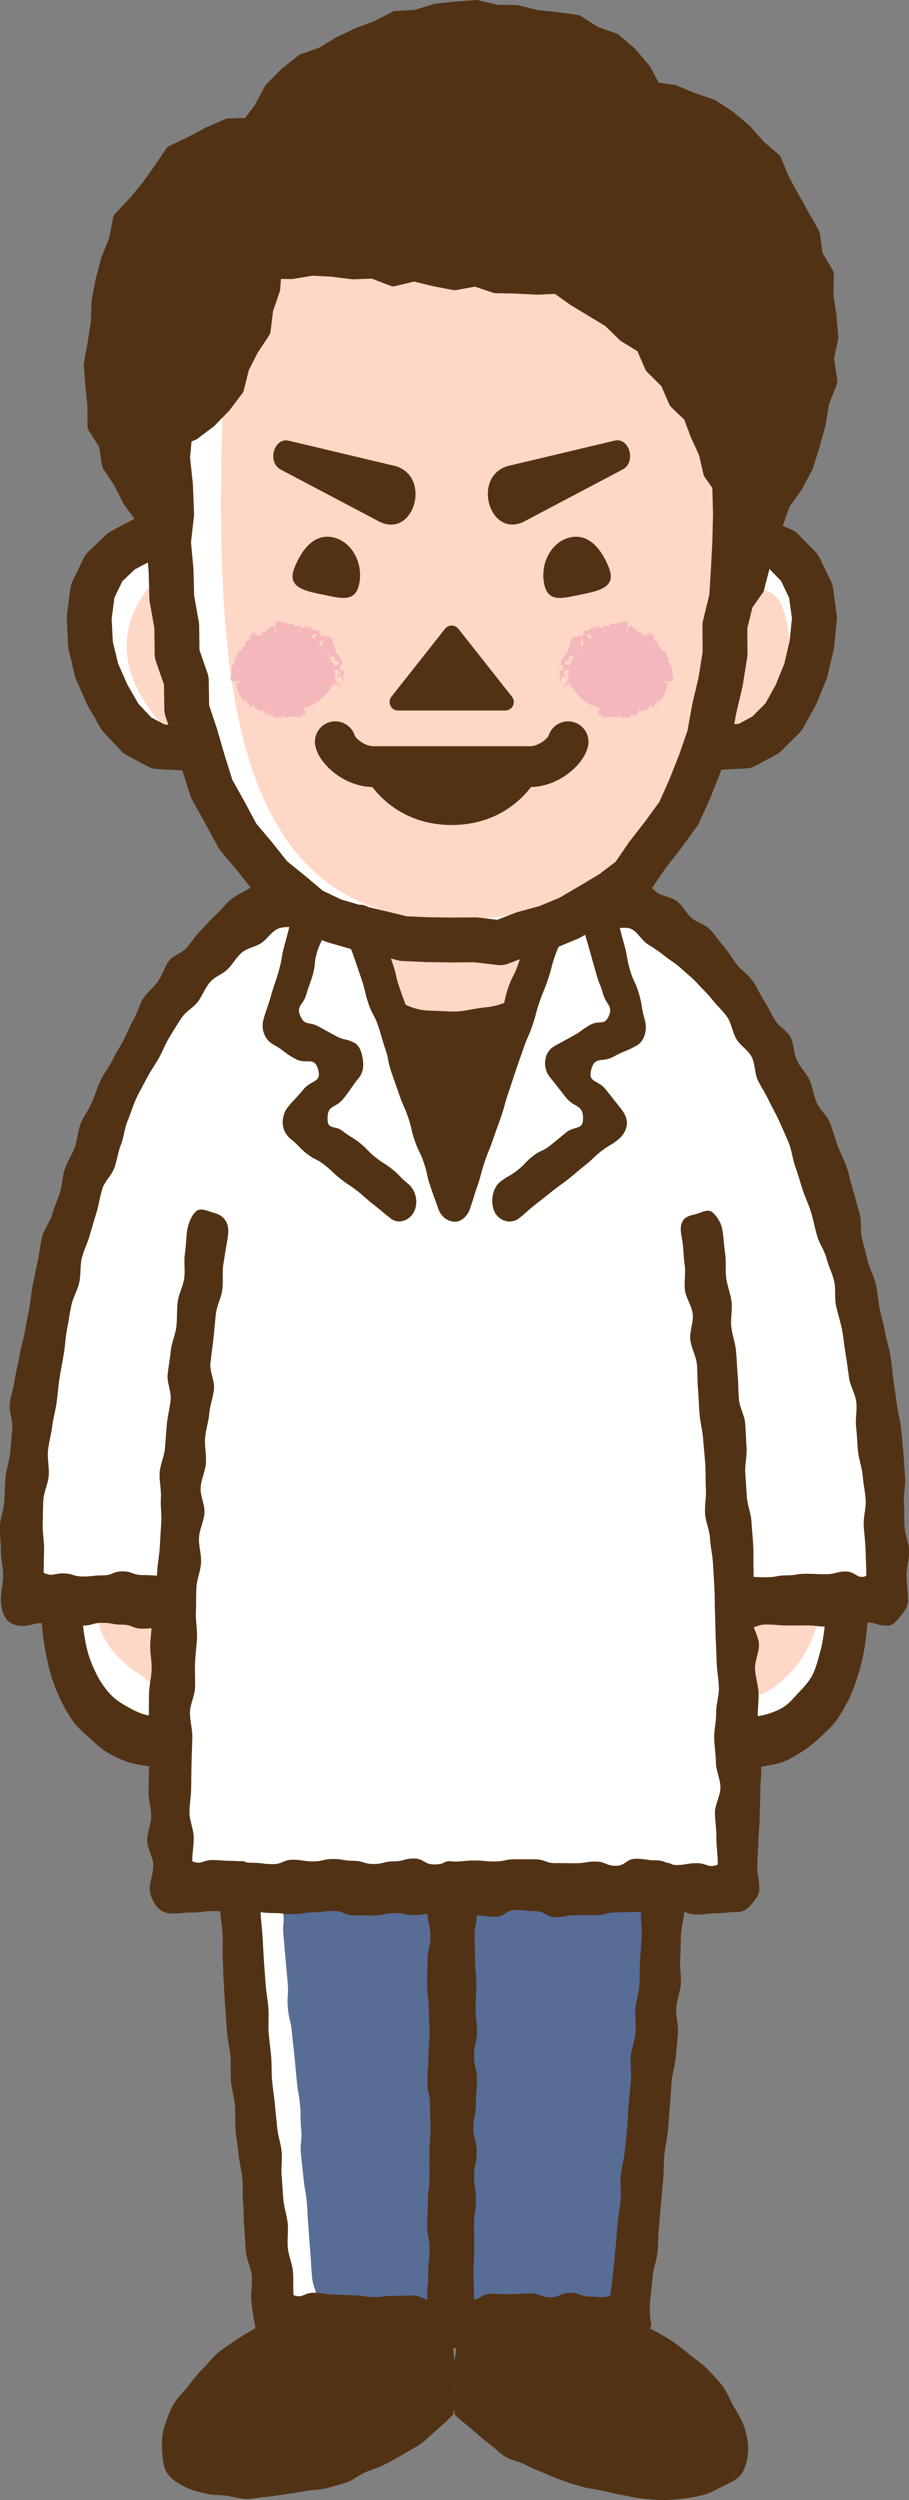
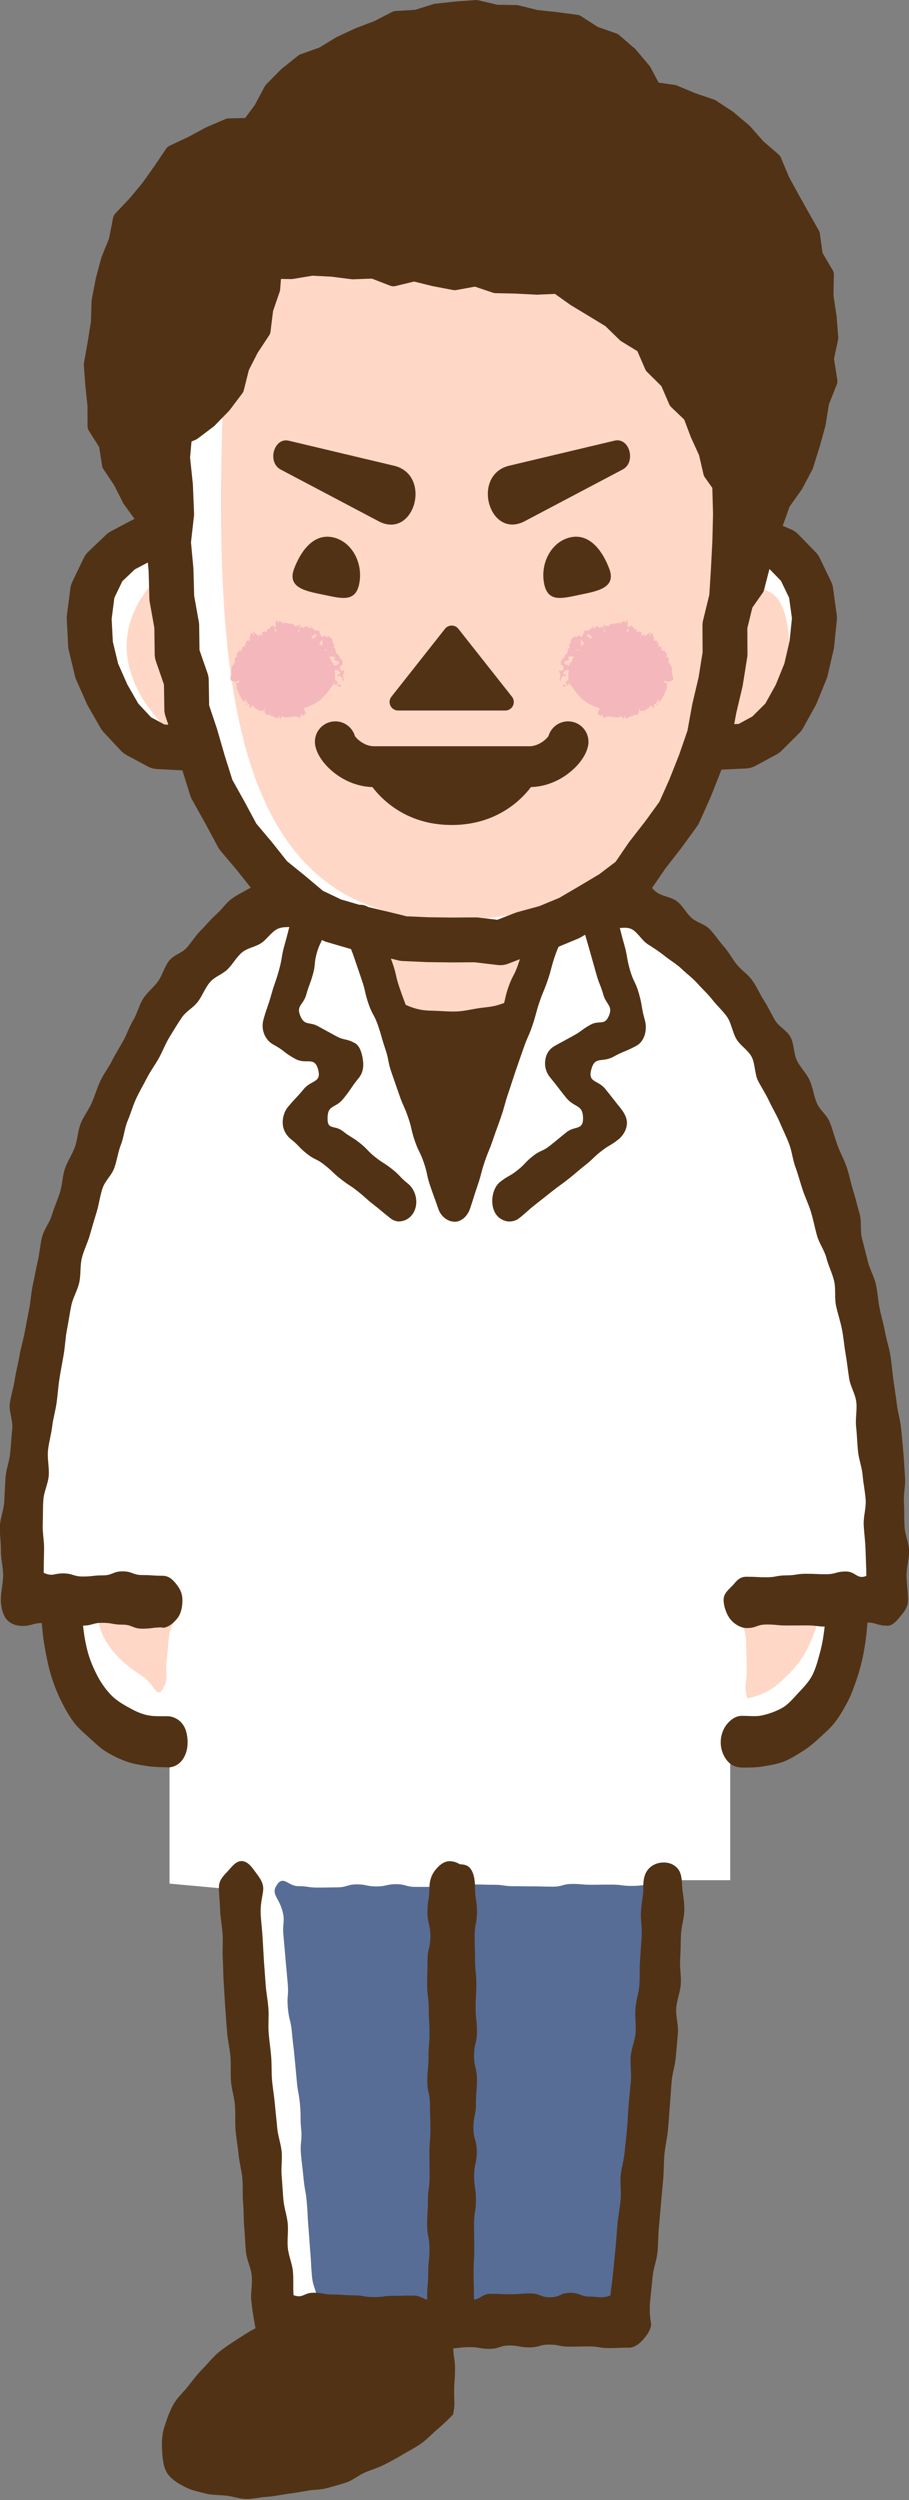
<svg xmlns="http://www.w3.org/2000/svg" id="_レイヤー_1" data-name="レイヤー 1" viewBox="0 0 119.58 328.71">
  <rect x="0" y="0" width="119.58" height="328.71" fill="#808080" stroke="none" />
  <defs>
    <style>
      .cls-1 {
        fill: #ffd7c6;
      }

      .cls-2 {
        stroke-width: 2.25px;
      }

      .cls-2, .cls-3, .cls-4, .cls-5 {
        stroke: #523215;
        stroke-linecap: round;
        stroke-linejoin: round;
      }

      .cls-2, .cls-4, .cls-5 {
        fill: none;
      }

      .cls-6 {
        fill: #f4b8bc;
      }

      .cls-7 {
        fill: #fff;
      }

      .cls-8, .cls-3 {
        fill: #523215;
      }

      .cls-3 {
        stroke-width: 2.24px;
      }

      .cls-9 {
        fill: #576d96;
      }

      .cls-4 {
        stroke-width: 5.9px;
      }

      .cls-5 {
        stroke-width: 5.37px;
      }
    </style>
  </defs>
  <path class="cls-7" d="M60.45,26.61c-27.11,0-38.12,5.31-37.58,42.77,0,0-11.27,2.81-10.47,12.18s5.64,17.79,14.76,17.48c0,0,7.52,25.29,32.21,25.29s34.36-24.97,34.36-24.97c0,0,13.42-3.75,13.42-13.74s-4.29-14.05-9.13-14.67l-.27-37.46-37.31-6.87Z" />
  <path class="cls-1" d="M30.65,25.36c-2.68,51.2-6.17,95.57,28.99,95.57,39.7,0,35.43-47.49,35.43-47.49l-1.07-39.33-37.85-8.43-25.5-.31Z" />
  <path class="cls-1" d="M20.99,75.62l2.42,21.54s-13.42-10.3-2.42-21.54Z" />
  <path class="cls-1" d="M96.95,77.81l-2.68,20.29s9.93-5.62,9.66-12.18-1.61-9.68-6.98-8.12Z" />
  <path class="cls-7" d="M59.9,122.63c-14.83,0-18.85-4.08-18.85-4.08,0,0-39.01,9.44-38.28,88.92l6.51,4.02s1.7,19.4,13.02,18.31v17.86l9.76.89,5.42,57.15,44.48.45,6.51-58.94h7.59v-17.41s15.91-2.23,15.55-18.31l5.42-.89c-1.45-42.87-15.55-89.3-36.89-94.22,0,0-4.34,6.25-20.25,6.25Z" />
  <g>
    <path class="cls-1" d="M47.85,121.74l24.59.45-2.53,8.04c-9.76,6.25-17,3.57-18.8-.45l-3.25-8.04Z" />
    <g>
      <path class="cls-1" d="M12.96,212.85c.08,1.17.51,2.25,1.16,3.25.59.9,1.35,1.73,2.16,2.46s1.73,1.37,2.52,1.89c1.48.97,1.84,3.05,2.66,1.56s.23-1.72.44-3.43.13-1.73.34-3.44,1.32-2.04.46-3.4c-.76-1.18-1.2.14-2.42.28s-1.22.07-2.44.21-1.21.36-2.44.33-1.34-.37-2.44.31Z" />
      <path class="cls-1" d="M98.13,212.17c-.92,1.48,0,1.84.02,3.7.03,1.86.05,1.86.08,3.72s-.43,1.96.08,3.71c.97-.18,1.85-.49,2.68-.94.88-.48,1.65-1.16,2.37-1.85.77-.74,1.48-1.51,2.05-2.37.64-.96,1.14-1.98,1.51-2.92.5-1.26.76-2.39.76-3.26-1.15-.39-1.19-.02-2.38,0s-1.2,0-2.39.02-1.22.36-2.39.05c-1.26-.33-1.66-1.06-2.39.12Z" />
      <path class="cls-9" d="M36.46,247.77c.85-1.2,1.46.22,2.75.22s1.29.19,2.58.19,1.29-.02,2.58-.03,1.29-.39,2.57-.39,1.29.27,2.58.27,1.29-.29,2.58-.3c1.29,0,1.29.36,2.58.36s1.28,0,2.57,0,1.28-.49,2.57-.5,1.29.18,2.58.18,1.29.04,2.58.04,1.29.19,2.58.19,1.29.02,2.58.02,1.29.04,2.58.04,1.29-.36,2.58-.36c1.29,0,1.29.12,2.59.11s1.29-.02,2.58-.02,1.29.17,2.59.17c1.3,0,1.3-.14,2.59-.14,1.3,0,1.67-1.14,2.5.09.85,1.26.13,1.58-.08,3.2s-.32,1.6-.52,3.22-.36,1.59-.56,3.21.08,1.68-.12,3.3-.65,1.54-.85,3.16.2,1.7,0,3.33-.23,1.61-.43,3.23-.25,1.62-.45,3.24c-.2,1.62-.36,1.59-.56,3.21-.2,1.62-.18,1.63-.38,3.25s-.23,1.62-.43,3.25.04,1.67-.16,3.29-.62,1.55-.82,3.17.06,1.68-.14,3.31.02,1.67-.18,3.29-.38,1.59-.58,3.22-.21,1.63-.41,3.26.7,2.39-.32,3.47-1.45-.56-2.76-.59-1.31.61-2.62.59-1.3-.27-2.61-.3-1.3-.16-2.6-.19-1.31.12-2.61.1-1.3.12-2.61.1-1.3-.25-2.6-.28-1.31.07-2.61.05-1.31.02-2.61,0-1.3-.32-2.61-.35-1.31-.06-2.62-.09-1.31-.02-2.61-.05-1.31.45-2.62.43-1.3-.59-2.62-.62-1.55,1.18-2.52.09-.08-1.47-.23-3.07-.53-1.54-.67-3.14-.08-1.61-.22-3.2-.1-1.61-.24-3.21-.07-1.61-.21-3.21-.28-1.58-.43-3.18-.2-1.59-.34-3.18.18-1.64.03-3.24-.01-1.61-.15-3.21-.29-1.58-.43-3.17-.15-1.6-.3-3.2-.2-1.59-.34-3.19-.38-1.57-.53-3.17.12-1.64-.02-3.24-.15-1.6-.29-3.2-.13-1.6-.28-3.21.28-1.77-.17-3.29c-.52-1.74-1.51-2.1-.65-3.32Z" />
      <path class="cls-8" d="M51.15,129.75c.26.88.84,1.6,1.71,2.1.67.38,1.47.7,2.38.89.77.16,1.61.14,2.49.18.81.04,1.64.11,2.49.06s1.66-.24,2.48-.38,1.69-.17,2.49-.37c.86-.22,1.66-.56,2.41-.85.88-.35,1.59-.77,2.23-1.19-.43,1.6-.5,1.56-1.16,3.04s-.78,1.39-1.44,2.86-.57,1.54-1.22,3.01-.69,1.45-1.34,2.92-.73,1.43-1.38,2.91-.61,1.51-1.27,2.99-.64,1.5-1.3,2.98.07,3.02-1.31,3-.51-1.53-1.03-3.04-.5-1.51-1.02-3.01-.54-1.49-1.06-3-.59-1.46-1.11-2.96-.39-1.58-.91-3.08-.66-1.44-1.18-2.95-.44-1.56-.94-3.08-.48-1.54-1.03-3.04Z" />
      <path class="cls-8" d="M21.35,213.97c-1.31,0-1.31.17-2.62.17s-1.31-.53-2.63-.53-1.31-.24-2.63-.24-1.31.37-2.63.37c-1.32,0-1.32-.15-2.63-.15s-1.32-.19-2.64-.19-1.32.38-2.64.38c-.75,0-1.57-.26-2.07-.87s-.74-1.62-.75-2.55c0-1.08.29-2.16.3-3.23s-.31-2.17-.29-3.24-.18-2.18-.13-3.25.51-2.13.57-3.2.09-2.16.17-3.22.51-2.1.61-3.16.16-2.14.27-3.2-.45-2.26-.32-3.31.5-2.09.65-3.14c.15-1.07.45-2.09.62-3.14s.5-2.07.69-3.11.4-2.09.6-3.13.25-2.15.48-3.17.41-2.1.65-3.12.3-2.15.57-3.16,1-1.86,1.29-2.86.74-1.95,1.05-2.95.32-2.16.66-3.14.95-1.84,1.3-2.81.39-2.16.77-3.11,1.04-1.77,1.45-2.71.71-1.98,1.14-2.9,1.07-1.72,1.52-2.62,1-1.76,1.48-2.63.83-1.91,1.34-2.76.77-2.01,1.31-2.83,1.35-1.43,1.92-2.22.87-1.97,1.47-2.73,1.67-.98,2.3-1.69,1.18-1.61,1.85-2.27,1.3-1.48,2-2.08,1.31-1.53,2.04-2.07,1.61-.95,2.38-1.4,1.72-.58,2.52-.94,1.72-.39,2.54-.64c.73-.22,1.44-.42,2.04.03s.81,1.31.99,2.22c.18.91.36,1.82,0,2.56s-.99,1.49-1.73,1.72c-.84.26-1.83-.01-2.66.38s-1.4,1.38-2.19,1.89-1.73.59-2.47,1.19-1.23,1.56-1.93,2.24-1.64.93-2.29,1.67-1.01,1.8-1.62,2.6-1.51,1.21-2.09,2.05-1.08,1.7-1.62,2.57-.9,1.86-1.4,2.76-1.1,1.69-1.57,2.61-.99,1.79-1.43,2.74-.72,1.98-1.13,2.95-.48,2.11-.87,3.09-.51,2.07-.87,3.07-1.23,1.69-1.56,2.7-.46,2.09-.77,3.11-.61,2.01-.9,3.04-.78,1.95-1.04,2.99-.11,2.2-.35,3.25-.82,1.95-1.04,3-.36,2.11-.57,3.17-.24,2.14-.42,3.21-.39,2.1-.56,3.17-.23,2.14-.38,3.21-.46,2.09-.59,3.17-.45,2.11-.55,3.18.19,2.2.1,3.28-.64,2.1-.71,3.19-.04,2.17-.08,3.25.21,2.18.18,3.27-.04,1.96-.05,3.05c1.23.52,1.25.07,2.55.07s1.31.41,2.61.41,1.3-.15,2.61-.15,1.31-.53,2.61-.53,1.31.49,2.62.49,1.31.09,2.62.09c.76,0,1.27.41,1.76,1.02s.87,1.24.87,2.18-.19,1.8-.68,2.41-1.2,1.23-1.95,1.23Z" />
-       <path class="cls-8" d="M96.93,251.4c-1.32,0-1.32.16-2.65.16s-1.32.17-2.64.17-1.32-.5-2.64-.5-1.32.59-2.65.59-1.33-.43-2.65-.43-1.33.05-2.65.05-1.32.37-2.65.37-1.32,0-2.65,0-1.32.27-2.65.27-1.33-.8-2.65-.8-1.33-.15-2.65-.15-1.33.89-2.65.89-1.33-.18-2.65-.18-1.33-.62-2.66-.62-1.33.34-2.65.34-1.33.24-2.66.24-1.32-.27-2.64-.27-1.33.32-2.66.32-1.33-.02-2.65-.02-1.33-.58-2.65-.58-1.33.18-2.66.18-1.33.24-2.65.24c-1.33,0-1.33-.14-2.66-.14s-1.33-.15-2.66-.15-1.33-.08-2.66-.08-1.33-.03-2.66-.03-1.33.19-2.67.19-1.33.13-2.67.13c-.72,0-1.46-.26-1.95-.83s-.94-1.44-.98-2.34c-.05-1,.49-2.1.46-3.24-.03-1.02-.79-2.07-.81-3.18-.02-1.03.53-2.12.53-3.22,0-1.04-.36-2.12-.35-3.22s.04-2.12.06-3.22-.17-2.13-.15-3.23.09-2.13.12-3.22,0-2.14.03-3.22.32-2.12.35-3.21-.23-2.16-.19-3.24.22-2.14.26-3.22.33-2.12.38-3.2.22-2.14.28-3.21.28-2.13.34-3.21.12-2.15.19-3.22-.12-2.18-.05-3.25-.23-2.2-.16-3.27.6-2.11.69-3.18.17-2.15.26-3.22.4-2.12.5-3.18-.5-2.25-.4-3.3.32-2.14.42-3.19.61-2.1.73-3.14.04-2.19.17-3.23c.13-1.1.72-2.07.86-3.1.15-1.1-.07-2.23.09-3.24.17-1.11.15-2.21.32-3.2.16-.91.61-1.96,1.2-2.43s1.46,0,2.19.2c.74.2,1.35.49,1.73,1.22s.3,1.52.14,2.44c-.18,1-.36,2.08-.53,3.21-.16,1.03.02,2.18-.13,3.3-.14,1.04-.71,2.04-.84,3.15-.13,1.05-.2,2.15-.32,3.26s-.29,2.14-.4,3.24.57,2.27.47,3.37-.53,2.11-.62,3.21-.46,2.13-.55,3.23.19,2.21.11,3.31-.63,2.12-.7,3.22.58,2.24.51,3.33-.65,2.13-.72,3.22.33,2.22.27,3.32-.55,2.15-.61,3.25-.02,2.2-.07,3.29.19,2.21.15,3.3-.22,2.19-.26,3.28.03,2.2,0,3.29-.65,2.18-.67,3.26.33,2.22.31,3.3-.08,2.21-.1,3.29-.04,2.21-.05,3.28c0,1.13-.23,2.22-.22,3.29,0,1.13.54,2.21.55,3.27.02,1.14-.21,2.13-.18,3.17,1.26.49,1.3-.17,2.62-.17s1.32.11,2.65.11,1.33.25,2.65.25,1.33.18,2.66.18,1.33-.58,2.65-.58,1.33.22,2.65.22,1.33-.32,2.65-.32,1.33.24,2.66.24,1.33.42,2.66.42,1.33-.35,2.65-.35,1.33-.37,2.65-.37,1.33.78,2.66.78,1.33-.38,2.65-.38,1.33-.14,2.66-.14,1.32.13,2.65.13,1.33-.29,2.66-.29,1.33,0,2.65,0,1.33.5,2.65.5,1.33.02,2.66.02,1.33-.22,2.66-.22,1.33.56,2.66.56,1.33-.93,2.66-.93,1.33.21,2.66.21,1.33.61,2.66.61,1.34-.24,2.67-.24,1.48.69,2.76.2c.03-1.04-.19-2.47-.18-3.61.02-1.05-.19-2.14-.19-3.27,0-1.06.72-2.15.72-3.27s-.57-2.15-.59-3.27-.21-2.16-.23-3.27.29-2.17.26-3.28.39-2.19.36-3.29-.25-2.17-.29-3.27-.08-2.18-.13-3.28-.04-2.18-.09-3.27-.02-2.19-.08-3.28-.13-2.19-.19-3.28-.33-2.17-.39-3.27-.58-2.15-.65-3.24.18-2.22.11-3.31-.01-2.21-.09-3.3-.2-2.19-.28-3.27-.38-2.17-.47-3.24-.1-2.2-.2-3.27-.04-2.22-.15-3.29-.74-2.11-.86-3.18.44-2.31.32-3.37c-.13-1.12-.88-2.09-1.02-3.13-.15-1.12.12-2.28-.04-3.31-.17-1.13-.14-2.26-.32-3.26-.16-.91-.36-1.74.02-2.47s1.08-.8,1.82-1c.74-.2,1.51-.72,2.1-.25s1.17,1.38,1.33,2.29c.18.99.21,2.08.38,3.18.15,1.01-.01,2.13.14,3.23.14,1.02.57,2.02.7,3.12.13,1.03-.16,2.17-.04,3.25s.51,2.06.62,3.14.12,2.13.22,3.21.07,2.14.17,3.22.73,2.05.82,3.13.1,2.14.18,3.22-.24,2.18-.17,3.26.14,2.14.21,3.21.54,2.1.6,3.17.18,2.14.24,3.22-.01,2.16.04,3.24-.16,2.18-.11,3.25-.11,2.17-.07,3.25.84,2.12.89,3.19-.56,2.2-.52,3.27.44,2.15.47,3.21-.13,2.17-.11,3.24.34,2.16.36,3.21.1,2.17.11,3.23-.14,2.18-.13,3.23-.07,2.18-.08,3.22c0,1.11-.15,2.19-.17,3.23-.02,1.12-.12,2.18-.15,3.21-.03,1.13.32,2.22.27,3.23-.04.89-.69,1.55-1.18,2.12s-1.06.85-1.78.85Z" />
      <path class="cls-8" d="M22,232.36c-.94,0-1.84-.03-2.72-.17-.93-.15-1.84-.29-2.69-.6s-1.75-.74-2.55-1.22-1.55-1.2-2.27-1.86-1.5-1.3-2.11-2.13-1.13-1.76-1.61-2.72-.87-1.95-1.22-3.01-.56-2.1-.79-3.22c-.21-1.06-.38-2.16-.48-3.31-.1-1.08-.19-2.2-.19-3.36,0-.93.33-1.76.82-2.37s1.16-1.09,1.92-1.09,1.49.39,1.99,1,.81,1.52.81,2.46-.1,2.05.05,3.3c.12,1.02.31,2.14.61,3.23.28,1.01.71,2.01,1.2,2.97.46.9,1.05,1.75,1.74,2.5.64.68,1.42,1.19,2.29,1.67.75.42,1.57.86,2.52,1.07.81.18,1.71.15,2.68.15.76,0,1.5.38,1.99,1s.69,1.53.69,2.46-.27,1.76-.76,2.37-1.16.91-1.92.91Z" />
      <path class="cls-8" d="M116.64,213.74c-1.31,0-1.31-.41-2.62-.41s-1.31.52-2.63.52c-1.31,0-1.31.02-2.63.02s-1.31-.16-2.63-.16-1.32.01-2.63.01c-1.32,0-1.32-.13-2.64-.13s-1.32.47-2.64.47c-.76,0-1.62-.52-2.12-1.13s-.91-1.68-.91-2.61.86-1.45,1.36-2.06.91-.95,1.67-.95c1.3,0,1.3.07,2.61.07s1.31-.25,2.61-.25,1.3-.21,2.61-.21,1.31.06,2.61.06,1.31-.36,2.62-.36,1.45,1.09,2.69.58c-.01-1.08-.08-2.41-.11-3.49s-.19-2.15-.24-3.23.33-2.2.26-3.27-.31-2.15-.4-3.22-.5-2.11-.61-3.18-.13-2.16-.25-3.22.16-2.23.02-3.29-.78-2.03-.94-3.09-.28-2.14-.46-3.19-.27-2.15-.47-3.19-.55-2.06-.78-3.1-.02-2.25-.26-3.29-.75-2-1.01-3.02-.94-1.9-1.23-2.92-.49-2.08-.79-3.09-.77-1.95-1.1-2.94-.6-2.03-.96-3.01-.47-2.12-.84-3.08-.84-1.91-1.24-2.85-.95-1.83-1.38-2.75c-.44-.95-1-1.78-1.46-2.68s-.37-2.3-.86-3.18-1.43-1.41-1.96-2.26-.68-2.13-1.24-2.94-1.33-1.48-1.92-2.24-1.34-1.44-1.97-2.15-1.42-1.29-2.1-1.94-1.5-1.11-2.22-1.69-1.49-1.08-2.25-1.56-1.34-1.61-2.14-1.99-1.84.05-2.68-.21c-.73-.22-1.23-1.26-1.6-2s-.47-1.64-.29-2.55c.18-.91.49-1.9,1.09-2.34s1.48-.47,2.22-.25c.83.25,1.75.32,2.58.7s1.37,1.46,2.17,1.93,1.72.5,2.49,1.06,1.22,1.57,1.94,2.2,1.67.77,2.36,1.46,1.2,1.54,1.86,2.27,1.11,1.63,1.73,2.4,1.43,1.25,2.02,2.07.98,1.77,1.53,2.62.96,1.77,1.48,2.64,1.52,1.29,2.02,2.19.41,2.22.88,3.14,1.2,1.6,1.64,2.54.54,2.06.96,3.02,1.33,1.56,1.71,2.54.64,2,1,2.99.87,1.88,1.21,2.88.53,2.05.85,3.07.55,2.04.85,3.06.05,2.24.32,3.27.52,2.03.78,3.06.82,1.93,1.05,2.98.28,2.11.49,3.16.52,2.04.71,3.1.54,2.05.71,3.11.24,2.12.39,3.19.32,2.11.45,3.18.45,2.09.56,3.17.21,2.14.3,3.21.14,2.14.22,3.21-.21,2.17-.15,3.25.03,2.14.08,3.23.58,2.12.6,3.2-.34,2.16-.33,3.25.19,2.15.19,3.24c0,.93-.54,1.56-1.03,2.16s-1.01,1.22-1.76,1.22Z" />
      <path class="cls-8" d="M97.58,232.39c-.76,0-1.44-.3-1.94-.92s-.83-1.46-.83-2.39.33-1.79.83-2.4,1.19-1.08,1.94-1.08c.97,0,1.87.12,2.68-.06.95-.21,1.83-.54,2.58-.95.87-.48,1.51-1.29,2.15-1.97.7-.75,1.4-1.45,1.87-2.36.49-.96.75-2.04,1.03-3.06.3-1.09.46-2.18.58-3.21.15-1.24.31-2.37.31-3.26s.21-1.85.71-2.46,1.24-.95,2-.95,1.48.37,1.97.98.81,1.5.81,2.44c0,1.16-.12,2.28-.22,3.36-.1,1.15-.25,2.26-.46,3.33-.22,1.12-.5,2.19-.84,3.2s-.72,2.1-1.2,3.03-1.03,1.88-1.64,2.7-1.38,1.46-2.11,2.14-1.46,1.29-2.29,1.8-1.61,1.03-2.5,1.35-1.76.45-2.69.61c-.88.14-1.79.14-2.73.14Z" />
      <path class="cls-8" d="M59.79,160.63c-.89,0-1.79-.68-2.13-1.69-.51-1.49-.54-1.48-1.05-2.97s-.34-1.59-.85-3.09-.69-1.4-1.2-2.9-.36-1.58-.87-3.07-.64-1.43-1.16-2.94-.53-1.49-1.04-2.99-.31-1.61-.82-3.11-.43-1.54-.94-3.03-.75-1.38-1.26-2.88-.36-1.59-.87-3.09-.52-1.51-1.03-3.02-.65-1.44-1.16-2.95c-.47-1.38.1-3.16,1.22-3.75,1.12-.58,2.48.2,2.95,1.58.51,1.5.41,1.55.92,3.05s.65,1.43,1.16,2.92.36,1.58.87,3.09.55,1.48,1.07,2.98c.51,1.5.65,1.43,1.16,2.94s.38,1.56.89,3.06c.51,1.51.7,1.41,1.21,2.91.51,1.51.49,1.52,1.01,3.03s.47,1.53.99,3.05-.38,3.24.95,3.26.44-1.73.95-3.23.6-1.45,1.11-2.95.44-1.54.96-3.04.64-1.43,1.15-2.94.49-1.52,1-3.02c.51-1.5.53-1.49,1.04-2.99s.35-1.59.87-3.09.73-1.39,1.25-2.9.51-1.52,1.02-3.03.5-1.52,1.02-3.03c.47-1.38,1.7-2.24,2.82-1.65,1.12.58,1.62,2.33,1.14,3.71-.51,1.49-.65,1.42-1.16,2.91s-.4,1.56-.91,3.06-.6,1.45-1.11,2.95-.41,1.55-.92,3.05-.63,1.44-1.15,2.94-.53,1.49-1.04,2.99-.49,1.51-1,3.02-.42,1.54-.93,3.04-.55,1.48-1.06,2.99-.6,1.46-1.11,2.97-.4,1.57-.92,3.08-.48,1.53-.99,3.04c-.34,1.01-1.14,1.74-2.03,1.74Z" />
      <path class="cls-8" d="M59.79,308.52c-1.31,0-1.31.09-2.61.09s-1.31-.26-2.62-.26-1.31.47-2.61.47-1.31-.43-2.62-.43-1.31.19-2.62.19-1.31.03-2.62.03c-1.31,0-1.31.2-2.62.2s-1.31-.29-2.63-.29-1.31.11-2.63.11c-.69,0-1.28-.5-1.76-1.03s-.85-1.2-.94-2.05c0-.07-.27-1.21-.46-3.16-.09-.9.18-2.02.06-3.23-.09-.98-.65-1.98-.76-3.12-.1-1.01-.12-2.09-.22-3.2-.1-1.03-.05-2.11-.15-3.21-.1-1.04,0-2.13-.1-3.22s-.4-2.08-.5-3.16-.3-2.11-.39-3.18,0-2.15-.08-3.22-.43-2.11-.52-3.17.01-2.17-.07-3.23-.35-2.13-.44-3.18-.16-2.16-.24-3.2c-.08-1.1-.13-2.18-.2-3.22-.08-1.12-.07-2.2-.13-3.22-.07-1.13.03-2.22-.02-3.21-.06-1.18-.3-2.24-.33-3.19-.04-1.34-.2-2.44-.16-3.2.04-.93.72-1.51,1.24-2.09s1.06-1.3,1.81-1.24c.75.05,1.27.77,1.74,1.42s1.08,1.36,1.04,2.29c-.03.71-.39,1.78-.34,3.14.03.92.18,1.97.25,3.14.06.97.11,2.03.18,3.14.07,1,.15,2.04.23,3.13.07,1.01.28,2.04.36,3.12s-.05,2.1.03,3.16.24,2.07.33,3.13.03,2.1.12,3.15.28,2.08.37,3.13.22,2.09.31,3.14.48,2.06.58,3.1-.09,2.15,0,3.18.14,2.13.23,3.16.47,2.09.57,3.1c.1,1.09-.09,2.18.01,3.18.11,1.11.57,2.1.67,3.08.11,1.14,0,2.25.09,3.19,1.26.44,1.32-.33,2.63-.33s1.31.24,2.63.24,1.32.1,2.63.1,1.31.23,2.63.23,1.32-.16,2.63-.16,1.32-.04,2.64-.04,1.82,1.22,2.77.09c.92-1.09-.25-1.74-.25-3.31s-.12-1.57-.12-3.15.4-1.57.4-3.15-.26-1.57-.26-3.15-.07-1.57-.07-3.13.13-1.57.13-3.14-.19-1.58-.19-3.15.4-1.57.4-3.14-.19-1.57-.19-3.14.21-1.58.21-3.15-.41-1.57-.41-3.15.09-1.58.09-3.15-.12-1.58-.12-3.16.28-1.58.28-3.15.16-1.58.16-3.16-.34-1.58-.34-3.17.28-1.58.28-3.17c0-.93.13-1.83.63-2.44s1.22-.63,1.98-.63,1.56-.09,2.06.52.64,1.61.64,2.54c0,1.58.26,1.58.26,3.16s-.31,1.58-.31,3.16.05,1.58.05,3.16.17,1.58.17,3.16-.09,1.58-.09,3.16.17,1.57.17,3.14-.38,1.57-.38,3.15.38,1.58.38,3.16-.13,1.58-.13,3.16-.33,1.58-.33,3.16.44,1.58.44,3.17-.35,1.58-.35,3.16.24,1.58.24,3.17-.25,1.59-.25,3.17.03,1.58.03,3.17-.09,1.59-.09,3.17.05,1.59.05,3.18-.03,1.59-.03,3.18c0,.93.03,1.94-.46,2.55s-1.31.82-2.06.82Z" />
      <path class="cls-8" d="M82.72,308.67c-1.31,0-1.31.06-2.61.06s-1.31-.22-2.62-.22-1.31.03-2.61.03-1.31-.27-2.62-.27c-1.31,0-1.31.37-2.62.37s-1.31-.25-2.62-.25-1.31.44-2.62.44-1.31-.23-2.63-.23-1.31.17-2.63.17c-.76,0-1.43-.62-1.93-1.23s-.85-1.45-.85-2.38c0-1.58-.17-1.58-.17-3.16s.14-1.58.14-3.16.17-1.58.17-3.16-.31-1.58-.31-3.16.1-1.58.1-3.16.22-1.57.22-3.14-.02-1.57-.02-3.15.13-1.58.13-3.16-.06-1.58-.06-3.16-.35-1.58-.35-3.16.16-1.58.16-3.17.13-1.58.13-3.16c0-1.58-.1-1.58-.1-3.17s-.21-1.59-.21-3.17.05-1.58.05-3.17.38-1.59.38-3.17-.39-1.59-.39-3.18.26-1.59.26-3.18c0-.93.27-1.72.76-2.33s1.13-1.18,1.89-1.18,1.53.39,2.03,1,.72,1.57.72,2.51q0,1.57,0,3.14c0,1.57-.23,1.57-.23,3.15s.01,1.57.01,3.15.07,1.57.07,3.15.39,1.57.39,3.13-.03,1.57-.03,3.14-.45,1.58-.45,3.15.14,1.57.14,3.14.19,1.57.19,3.14-.01,1.58-.01,3.15-.27,1.57-.27,3.15.12,1.58.12,3.15-.17,1.58-.17,3.16,0,1.58,0,3.15.1,1.58.1,3.16.3,1.58.3,3.17-1.22,2.2-.3,3.31,1.42-.32,2.74-.32,1.31.06,2.63.06,1.32-.11,2.63-.11,1.31.51,2.63.51,1.32-.59,2.63-.59,1.32.5,2.64.5,1.38.29,2.65-.15c.09-.94.26-2.02.37-3.16.09-.98.2-2.03.31-3.13.1-1,.15-2.06.25-3.14.1-1.01.31-2.05.41-3.12s-.08-2.11.01-3.17.42-2.05.52-3.1.23-2.07.32-3.12.12-2.1.21-3.15.2-2.1.29-3.15-.11-2.15-.02-3.19.56-2.07.64-3.1-.1-2.15-.02-3.17c.08-1.08.45-2.1.52-3.11.08-1.1.01-2.17.08-3.17.07-1.11.16-2.16.22-3.14.07-1.17-.13-2.24-.1-3.16.05-1.36.35-2.42.32-3.13-.04-.93.06-1.84.53-2.48s1.18-.98,1.94-1.03c.77-.06,1.51.18,2.03.76s.57,1.49.61,2.42c.03.77.32,1.85.28,3.2-.03.95-.38,2-.44,3.17-.05,1-.03,2.07-.11,3.21-.07,1.02.16,2.12.09,3.23-.07,1.03-.52,2.06-.6,3.16s.3,2.17.22,3.25-.19,2.12-.28,3.2-.45,2.08-.54,3.15-.15,2.14-.24,3.2-.15,2.15-.25,3.21-.36,2.12-.46,3.18-.07,2.17-.16,3.22-.2,2.16-.29,3.2c-.1,1.1-.18,2.17-.28,3.19-.11,1.12-.08,2.2-.18,3.21-.11,1.14-.53,2.16-.63,3.14-.12,1.22-.24,2.29-.33,3.2-.19,1.94.13,3.15.12,3.23-.09.85-.65,1.54-1.13,2.07s-1.12.99-1.81.99Z" />
      <path class="cls-8" d="M38.81,304.45c-.88.21-1.83.17-2.69.49s-1.71.76-2.54,1.19-1.64.97-2.43,1.48-1.62,1.05-2.36,1.65-1.4,1.46-2.08,2.14c-.72.73-1.34,1.54-1.94,2.31-.66.84-1.43,1.51-1.92,2.36-.56.98-.91,2.05-1.22,3-.37,1.14-.36,2.24-.3,3.25.07,1.11.17,2.27.85,3.11.54.66,1.39,1.19,2.34,1.65.74.36,1.64.55,2.59.79.81.2,1.71.16,2.65.26.84.09,1.71.43,2.64.44.86.01,1.74-.22,2.65-.28.86-.06,1.74-.24,2.64-.37s1.74-.24,2.63-.42,1.78-.11,2.66-.35,1.74-.47,2.6-.76,1.61-.96,2.46-1.32,1.71-.6,2.53-1.02,1.63-.86,2.43-1.34,1.64-.89,2.4-1.43,1.45-1.29,2.18-1.91,1.35-1.22,2.03-1.92c.27-1.45.13-1.45.13-2.94,0-1.49.12-1.49.12-2.99s-.23-1.5-.23-3,.48-1.55.02-2.94c-.5-1.5-.92-.01-2.52-.13-.76-.06-1.65-.13-2.62-.2-.83-.06-1.7-.31-2.62-.37-.86-.06-1.74-.28-2.63-.34s-1.8.33-2.66.28c-.92-.06-1.81-.15-2.63-.2-.98-.06-1.88-.06-2.64-.1-1.57-.07-2.54-.19-2.54-.11Z" />
-       <path class="cls-8" d="M80.79,304.33c.88.21,1.7.72,2.56,1.05s1.74.56,2.57.98,1.65.9,2.44,1.42,1.55,1.14,2.29,1.75,1.58,1.13,2.26,1.82c.72.73,1.43,1.45,2.03,2.21.66.84,1.04,1.9,1.53,2.75.56.98,1.13,1.84,1.44,2.79.37,1.14.57,2.24.5,3.25-.07,1.11-.34,2.27-1.02,3.11-.54.66-1.45,1.01-2.4,1.48-.74.36-1.56.88-2.51,1.11-.81.2-1.71.38-2.65.48-.84.09-1.74.18-2.66.19-.86.01-1.75-.13-2.66-.2-.86-.06-1.74-.33-2.64-.46s-1.73-.4-2.62-.58-1.75-.27-2.63-.51-1.72-.51-2.58-.81-1.68-.67-2.53-1.02-1.68-.7-2.5-1.12-1.76-.54-2.55-1.02-1.49-1.25-2.25-1.8-1.47-1.23-2.2-1.85-1.48-1.15-2.17-1.85c-.27-1.45-.09-1.48-.09-2.97s-.03-1.49-.03-2.99.27-1.5.27-3-.64-1.61-.18-2.99c.5-1.5,1.01-.3,2.61-.41.76-.06,1.66.06,2.63,0,.83-.06,1.71-.07,2.63-.13.86-.06,1.75-.07,2.64-.13s1.77-.32,2.63-.38c.92-.06,1.81-.1,2.64-.15.98-.06,1.88,0,2.65-.04,1.57-.07,2.57-.07,2.57.02Z" />
      <path class="cls-8" d="M52.52,160.6c-.41,0-.83-.15-1.2-.45-1.09-.86-1.07-.9-2.16-1.75s-1.04-.93-2.13-1.79-1.15-.75-2.23-1.61c-1.09-.86-1.03-.98-2.12-1.84s-1.23-.61-2.32-1.47-1-1.05-2.09-1.91c-.56-.44-1-1.14-1.07-1.96-.07-.82.19-1.68.67-2.26,1-1.22,1.07-1.13,2.07-2.35s2.34-.84,1.93-2.5c-.48-1.93-1.53-.67-3.03-1.49-1.5-.81-1.4-1.08-2.9-1.89-1.05-.57-1.66-1.94-1.28-3.28.46-1.64.56-1.6,1.02-3.24s.56-1.6,1.02-3.25.28-1.73.75-3.38.42-1.67.89-3.31c.4-1.42,1.67-1.94,2.82-1.45,1.15.49,1.88,1.88,1.48,3.3-.38,1.35-.59,1.26-.97,2.6s-.13,1.46-.51,2.8-.49,1.31-.87,2.66-1.33,1.44-.81,2.72c.57,1.43,1.16.78,2.34,1.42s1.18.65,2.36,1.29,1.31.29,2.49.93c.67.36.94,1.32,1.07,2.21.13.88,0,1.7-.51,2.34-1.08,1.33-.99,1.45-2.07,2.78s-2.06.71-2.07,2.59c-.01,1.57.93.82,2,1.66s1.15.7,2.23,1.55.98,1.03,2.06,1.88,1.14.73,2.22,1.58.98,1.04,2.06,1.89c1.02.81,1.45,2.47.79,3.73-.42.81-1.21,1.24-1.94,1.24Z" />
      <path class="cls-8" d="M67.06,160.61c-.73,0-1.56-.41-1.97-1.22-.65-1.26-.32-3.2.71-4,1.07-.84,1.17-.66,2.24-1.5s.98-1.04,2.05-1.88,1.23-.56,2.3-1.41,1.06-.88,2.14-1.74,2.17-.22,2.17-1.8c0-1.89-1.11-1.37-2.2-2.7-1.08-1.33-1.05-1.38-2.13-2.7-.52-.63-.77-1.44-.63-2.33.13-.88.62-1.48,1.28-1.84,1.18-.64,1.18-.65,2.36-1.29s1.12-.82,2.3-1.47,1.86.21,2.44-1.22c.52-1.27-.38-1.41-.76-2.75s-.52-1.29-.9-2.64-.38-1.35-.76-2.7-.39-1.35-.78-2.7c-.4-1.42.25-3.15,1.4-3.64,1.15-.49,2.51.37,2.91,1.78.46,1.64.41,1.66.88,3.3s.29,1.72.76,3.36.74,1.53,1.2,3.18.28,1.73.75,3.38c.38,1.34-.04,2.85-1.1,3.42-1.5.81-1.56.64-3.06,1.46-1.5.81-2.42-.19-2.9,1.75-.41,1.66.89,1.26,1.88,2.48s.97,1.25,1.97,2.48c.47.58.93,1.33.86,2.15-.07.82-.57,1.56-1.14,2.01-1.09.86-1.17.69-2.26,1.55s-1.02.98-2.1,1.83-1.06.91-2.15,1.77-1.12.81-2.21,1.67-1.09.87-2.19,1.73-1.05.95-2.15,1.81c-.37.29-.82.41-1.22.41Z" />
    </g>
  </g>
  <g>
    <path class="cls-8" d="M49.97,68.62l-13.02-6.87c-1.86-.96-.91-4.3,1.06-3.8,0,0,14.01,3.33,14.01,3.33,4.75,1.37,2.5,9.48-2.05,7.34h0Z" />
    <path class="cls-8" d="M66.82,61.27l14.01-3.33c1.99-.49,2.9,2.86,1.06,3.8,0,0-13.02,6.87-13.02,6.87-4.54,2.14-6.81-5.97-2.05-7.34h0Z" />
    <polyline class="cls-4" points="21.79 70.77 18.75 70.99 15.99 72.45 13.67 74.66 12.18 77.75 11.73 81.26 11.91 84.79 12.73 88.2 14.12 91.34 15.8 94.27 18.05 96.68 20.82 98.17 23.86 98.33" />
    <polyline class="cls-4" points="97.04 70.85 100.06 71.1 102.91 72.32 105.18 74.65 106.67 77.74 107.15 81.25 106.79 84.76 106 88.16 104.71 91.33 103.06 94.3 100.75 96.6 98 98.09 94.99 98.24" />
    <polygon class="cls-3" points="66.47 92.3 59.42 83.37 52.37 92.3 66.47 92.3" />
  </g>
  <polyline class="cls-4" points="96.11 41.73 96.25 45.41 96.6 49.1 96.5 52.8 96.51 56.49 96.79 60.18 96.65 63.87 96.75 67.57 96.66 71.27 96.47 74.96 96.24 78.65 95.36 82.25 95.38 85.98 94.8 89.62 93.96 93.18 93.3 96.82 92.11 100.26 90.78 103.62 89.31 106.91 87.25 109.75 85.14 112.46 83.15 115.37 80.49 117.39 77.69 119.06 74.89 120.7 71.92 121.93 68.85 122.77 65.81 123.95 62.58 123.57 59.42 123.59 56.26 123.55 53.1 123.41 50.01 122.66 46.91 121.93 43.82 121.03 40.86 119.62 38.27 117.44 35.66 115.33 33.5 112.61 31.27 109.96 29.58 106.82 27.84 103.7 26.74 100.2 25.73 96.71 24.57 93.25 24.51 89.48 23.3 85.99 23.25 82.27 22.6 78.64 22.5 74.95 22.16 71.27 22.58 67.56 22.43 63.88 22.04 60.19 22.37 56.51 22.25 52.8 22.63 49.12 22.4 45.41 22.91 41.74" />
  <path class="cls-5" d="M74.73,97.53c-.24,1.12-2.41,3.27-5.06,3.27s-10.25,0-10.25,0h-10.25c-2.65,0-4.82-2.15-5.06-3.27" />
  <path class="cls-8" d="M70.63,102.3s-3.13,6.17-11.21,6.17c-8.08,0-11.21-6.17-11.21-6.17h22.42Z" />
  <g>
    <path class="cls-8" d="M86.06,11.71c-7.23-14.29-41.23-15.06-53.28,4.85-12.54,1.53-20.25,14.03-20.49,31.39-.14,9.77,3.36,16.11,6.44,19.77,1.49,7.16,4.89,12.63,4.89,12.63l-.42-8.58s.05.03.05.03l-.36-14.16c5.54.51,13.02-14.8,12.78-22.46,0,0,30.62,1.79,37.61,2.55,11.81,4.34,15.67,15.06,15.67,15.06,4.22,3.72,7.97,18.5,8.18,19.32l-.46,10.28s4.25-8.69,6.36-16.23c2.73-3.95,5.47-10.04,5.93-18.99.96-18.63-9.4-32.92-22.9-35.47Z" />
    <polygon class="cls-2" points="85.92 11.9 84.58 9.38 82.8 7.26 80.71 5.46 78.14 4.56 75.83 3.07 73.15 2.71 70.51 2.43 67.94 1.79 65.3 1.75 62.66 1.13 60.01 1.32 57.36 1.61 54.8 2.41 52.11 2.57 49.69 3.81 47.21 4.75 44.79 5.88 42.51 7.27 39.91 8.2 37.76 9.92 35.82 11.89 34.48 14.4 32.82 16.63 30.1 16.69 27.62 17.75 25.26 19.02 22.79 20.18 21.2 22.53 19.63 24.74 17.91 26.81 15.98 28.85 15.43 31.67 14.4 34.22 13.69 36.9 13.17 39.63 13.08 42.42 12.64 45.17 12.15 47.94 12.35 50.63 12.63 53.29 12.64 56.03 14.12 58.37 14.54 61.06 16.01 63.26 17.19 65.61 18.72 67.72 19.17 70.44 20.47 72.88 20.97 75.63 22.75 77.77 23.92 80.42 23.84 77.48 22.87 74.66 23.19 71.77 22.97 71.81 23.1 68.98 22.63 66.16 23.34 63.31 23.37 60.47 23.11 57.71 25.31 56.78 27.42 55.19 29.32 53.24 30.98 51.04 31.68 48.25 32.92 45.82 34.47 43.47 34.82 40.64 35.73 37.99 35.92 35.54 38.34 35.57 41.05 35.12 43.74 35.26 46.41 35.6 49.11 35.5 51.75 36.52 54.48 35.86 57.15 36.52 59.82 37.03 62.56 36.53 65.21 37.42 67.91 37.48 70.6 37.62 73.34 37.5 75.66 39.15 77.99 40.56 80.33 41.98 82.31 43.91 84.74 45.4 85.91 48.1 87.95 50.12 89.07 52.71 90.97 54.53 91.93 57.07 93.03 59.48 93.64 62.11 95.22 64.34 95.82 66.96 95.99 69.7 96.83 72.1 96.62 74.65 97.01 77.25 97.22 79.84 97.07 82.29 97.73 79.7 99.42 77.29 100.16 74.43 101.26 71.73 101.87 68.85 102.87 66.08 104.53 63.74 105.87 61.22 106.73 58.47 107.5 55.7 107.95 52.87 109.04 50.12 108.57 47.16 109.15 44.41 108.93 41.65 108.52 38.92 108.57 36.09 107.12 33.63 106.74 30.86 105.39 28.48 104.07 26.12 102.78 23.76 101.69 21.16 99.64 19.39 97.85 17.36 95.79 15.62 93.56 14.15 91.04 13.3 88.61 12.28 85.92 11.9" />
  </g>
  <path class="cls-8" d="M71.54,76.51c.42,2.76,2.32,2.19,4.69,1.7s4.89-.9,3.91-3.46-2.68-4.6-5.06-4.11c-2.37.49-3.96,3.12-3.54,5.88Z" />
  <path class="cls-8" d="M47.3,76.51c-.42,2.76-2.32,2.19-4.69,1.7-2.37-.49-4.89-.9-3.91-3.46.98-2.56,2.68-4.6,5.06-4.11,2.37.49,3.96,3.12,3.54,5.88Z" />
  <path class="cls-6" d="M73.96,90.3c.4,0,.92-.29.97-.47.04.06.07.12.12.19-.06-.01-.1.06-.05.14l.09-.06v-.04c1.11,1.73,1.87,2.37,3.52,2.98.1.04.2.05.31.07-.13.24-.26.45-.23.68l-.09-.09c-.04.34.32.11.31.46l.4-.25c-.03.12-.01.31-.06.35.09.02.16.06.01.21.93-.65,1.69.21,2.5-.3.05.02.03.15.01.22.13-.34.15.15.23.19l.18-.48c.1.12.04.27.06.36.44.04.76-.48,1.13-.31.07-.19-.1-.35.02-.45-.09.52.44.1.41.45.01-.52.46-.27.21-.92.14-.1.21.22.18.31.17-.1.31-.17.53-.04.04-.19.91-.31.81-.88.05.36.09.15.26.2l.04.32.21-.2c.06-.01.06-.04.05-.06.03-.04-.1-.14-.04-.27.14-.14.22-.01.4.04v.05l.12-.07c.06-.07-.42,0-.27-.34.04.06.41.24.34.01-.11.12-.21-.05-.21-.16l.15-.17.17.34c.47-.51.72-1.27,1.05-1.95-.25-.14.19-.52-.22-.63l.03.05c-.1.15-.29-.2-.2-.3.09.2.48-.1.43.29,0,.01.28-.22.28-.22.42.05.46-.2.41-.5-.04-.3-.18-.61-.07-.88-.03.04-.07.05-.1.06.25-.53-.38-.98-.28-1.09l-.22.05c.2-.47.2-.57-.11-.87-.03.02-.06.11-.13.07.1-.19.18-.39,0-.6l-.05.06-.21-.37c-.5.52-.13-.89-.74-.36.1-.22-.05-.48-.09-.66-.02.02-.04.05-.09.06.14-.43-.37-.2-.46-.34-.02-.15.09-.22.19-.3-.33.12-.23-.7-.38-.63-.14-.07-.19.21-.32.32-.14-.21.38-.57-.02-.51.01.05.05.11.01.14-.13-.02-.72.63-.73.41l.13-.07c-.09-.3-.67.3-.48-.19l.12-.21c-.44.11-.1-.17-.51-.09v.04c-.13-.11-.31.14-.25-.27l.06-.02c-.17-.11-.19-.09-.38-.15-.01-.05-.09-.14-.13-.06.09-.32-.4-.3-.48-.31.14.1.03.21-.03.32-.02-.29-.09-.34-.25-.17.06-.41.12-.86-.15-.93.03.07.09.11.05.2-.04.07-.09-.02-.11-.06-.04.07.03.16-.02.3-.12-.42-.3-.09-.53-.26.07.14-.01.21-.04.35.01-.47-.36.37-.23-.22-.5.31-1.26.05-1.41.48-.02.17-.19-.07-.28-.06l.04.2c-.29-.31-.19-.11-.54-.39.16.2.14.34.07.55l-.28-.36.04.32c-.11-.09-.17-.01-.23.06.04-.01.02.02.04.07-.16-.41-.47-.22-.58-.4.05.43-.26,0-.17.4-.04-.04-.1-.07-.15-.09-.03-.19-.09-.4-.13-.27h-.02l.06.25c-.1-.01-.18,0-.22.02.01-.04.02-.09.02-.15-.01.05-.02.11-.04.16-.01,0-.02.01-.02.01h.02c-.02.07-.05.12-.15.09-.07.48-.77-.11-.8.55.01-.07.06-.14.12-.07-.23.14-.26.61-.49.57l-.12-.2c-.2.05-.36.11-.48.25l-.16-.19c-.12.25-.75.37-.5.87-.17-.09-.17.32-.3.4l.12.16c-.05.2-.17.25-.27.31.11.57-.36.66-.48,1.01l.04.02-.25.27c.18-.01-.13.01-.12.15-.12.07-.14.29-.06.46l-.05.24c.18-.22.23.1.43.17l-.19.1c.09.09.17-.05.19.07-.13.06-.16.35-.38.41-.04-.02-.09-.07-.12-.12t0,0h-.01s0,0,0,0c-.02.01-.05.02-.09.02.02.21-.05.12-.14.1.3.27.06.39.43.61-.42-.29,0,.62-.38.48.33.16.02.15.3.22-.12-.27.18-.6.32-.78l.19.19c.29-.1.03-.3,0-.42-.01.06.02.15.07.16l-.27-.07c-.1-.26.15-.42.31-.55.06.16.19-.14.36.01l-.05.1s.06.01.09.01c-.06.4-.09.8-.05,1.19-.25.1-.31.41-.5.42.15.06.27-.05.3.19-.06.22-.35,0-.49-.02.01.24-.05.29-.12.32ZM73.99,87.13h-.01c-.01-.1-.03-.15.01,0ZM75.49,86.35c-.15.27-.29.55-.4.83,0-.05,0-.1-.02-.14.04.1-.06.19-.16.21l-.04-.2c-.06.12.14.34-.01.47-.15-.1-.43-.04-.61-.3-.12-.53.52-.14.64-.58.06-.01-.3-.06-.11-.24.2-.14.46-.14.7-.06ZM76.84,84.62c-.05.05-.1.1-.15.15l-.25-.29.22.31s-.1.1-.14.15c-.02-.04-.05-.06-.06-.1-.07-.2-.03-.7-.03-.73.09.06.25.27.41.51ZM77.9,83.82c-.09.05-.17.1-.27.16-.2-.2-.41-.39-.54-.51l.26.05-.03-.17c.15.01.37.24.59.47ZM79.64,83.02s-.09.04-.14.05c-.03-.17-.06-.35-.1-.46,0,0,.11.19.23.41ZM82.73,82.87s-.09.11-.14.2c-.02,0-.03-.01-.05-.01-.01-.04-.02-.07-.03-.11,0,.04,0,.07.01.1-.03-.01-.06-.01-.1-.02.01-.06.02-.12.06-.17l.02.09c-.01-.15-.01-.26.03-.31l.19.25ZM86.04,92.75v.09c-.05-.04-.11-.07,0-.09ZM75.99,85.57s-.07-.14-.13-.19c.05-.02.15,0,.25.04-.04.05-.07.1-.12.15ZM74.81,89.63c.04.06.09.12.12.19-.13-.02-.16-.11-.12-.19ZM74.76,89.58v-.02s.01.01.01.01c0,.01-.01.01-.01.01Z" />
  <path class="cls-6" d="M44.76,89.98c-.14.02-.43.25-.49.02.03-.24.15-.12.3-.19-.19-.01-.26-.32-.5-.42.03-.4.01-.8-.05-1.19.02,0,.05.01.09-.01l-.05-.1c.17-.15.3.15.36-.01.16.12.41.29.31.55l-.27.07c.05-.01.09-.1.07-.16-.03.12-.29.32,0,.42l.19-.19c.14.19.44.51.32.78.28-.07-.03-.06.3-.22-.38.14.03-.77-.38-.48.36-.22.13-.34.43-.61-.09.02-.16.11-.14-.1-.03,0-.06-.01-.09-.02h0s-.01,0-.01,0t0,0s-.07.1-.12.12c-.22-.06-.26-.35-.38-.41.02-.12.11.01.19-.07l-.19-.1c.19-.07.25-.4.43-.17l-.05-.24c.07-.17.05-.39-.06-.46.01-.14-.3-.16-.12-.15l-.25-.27.04-.02c-.12-.35-.59-.43-.48-1.01-.1-.06-.21-.11-.27-.31l.12-.16c-.13-.07-.13-.48-.3-.4.25-.5-.38-.62-.5-.87l-.16.19c-.12-.14-.28-.2-.48-.25l-.12.2c-.23.04-.26-.43-.49-.57.05-.06.11,0,.12.07-.03-.66-.73-.06-.8-.55-.1.04-.13-.01-.15-.09h.02s-.01-.01-.02-.01c-.02-.05-.03-.11-.04-.16,0,.06.01.11.02.15-.04-.02-.13-.04-.22-.02l.06-.25h-.02c-.04-.12-.1.09-.13.27-.05.01-.11.05-.15.09.09-.4-.22.04-.17-.4-.11.17-.42-.01-.58.4.02-.05,0-.09.04-.07-.06-.07-.13-.15-.23-.06l.04-.32-.28.36c-.06-.21-.09-.35.07-.55-.35.27-.26.07-.54.39l.04-.2c-.09-.01-.26.24-.28.06-.15-.43-.91-.17-1.41-.48.13.6-.25-.25-.23.22-.03-.14-.12-.21-.04-.35-.23.17-.42-.16-.53.26-.05-.14.02-.22-.02-.3-.02.04-.06.14-.11.06-.03-.09.02-.12.05-.2-.27.07-.21.52-.15.93-.16-.16-.22-.11-.25.17-.06-.11-.17-.22-.03-.32-.09.01-.57-.01-.48.31-.04-.07-.12.01-.13.06-.19.06-.21.04-.38.15l.06.02c.06.41-.12.16-.23.27v-.04c-.43-.09-.09.2-.52.09l.12.21c.19.48-.4-.11-.48.19l.13.07c-.01.22-.6-.43-.73-.41-.04-.02,0-.09.01-.14-.41-.06.12.3-.02.51-.13-.11-.18-.4-.32-.32-.15-.06-.05.76-.38.63.11.07.21.15.19.3-.09.14-.6-.1-.46.34-.04-.01-.06-.04-.09-.06-.03.17-.18.43-.09.66-.61-.53-.23.88-.74.36l-.21.37-.05-.06c-.18.21-.1.41,0,.6-.06.04-.1-.05-.13-.07-.31.3-.31.4-.11.87l-.22-.05c.11.11-.52.56-.28,1.09-.02-.01-.06-.02-.1-.06.11.27-.03.58-.07.88-.05.3-.01.55.41.5,0,0,.28.24.28.22-.05-.39.34-.09.43-.29.09.1-.11.45-.2.3l.03-.05c-.42.11.02.5-.22.63.33.68.58,1.44,1.05,1.95l.17-.34.15.17c0,.11-.11.29-.21.16-.06.22.3.05.34-.01.15.34-.33.26-.27.34l.12.07v-.05c.17-.05.26-.17.4-.04.05.14-.07.24-.04.27-.01.02-.01.05.05.06l.21.2.04-.32c.17-.05.2.16.26-.2-.1.57.77.7.81.88.22-.14.36-.06.53.04-.03-.09.04-.41.18-.31-.25.65.2.4.21.92-.03-.35.49.07.41-.45.12.1-.05.26.02.45.37-.17.69.35,1.13.31.02-.09-.03-.24.06-.36l.18.48c.09-.04.11-.52.23-.19-.02-.07-.04-.2.01-.22.81.51,1.57-.35,2.5.3-.15-.15-.07-.19.01-.21-.05-.04-.03-.22-.06-.35l.4.25c-.01-.35.35-.12.31-.46l-.09.09c.02-.24-.11-.45-.23-.68.11-.02.21-.04.31-.07,1.66-.61,2.41-1.25,3.52-2.98v.04l.09.06c.04-.07.01-.15-.05-.14.04-.06.07-.12.12-.19.05.19.58.47.97.47-.06-.04-.13-.09-.12-.32ZM44.85,87.13h-.01c.04-.15.02-.1.01,0ZM44.05,86.41c.19.17-.17.22-.11.24.12.45.76.05.64.58-.18.26-.46.2-.61.3-.15-.14.05-.35-.01-.47l-.04.2c-.1-.02-.2-.11-.16-.21-.02.04-.02.09-.02.14-.11-.29-.25-.56-.4-.83.25-.07.5-.07.7.06ZM42.41,84.12s.04.53-.03.73c-.01.04-.04.06-.06.1-.04-.05-.1-.1-.14-.15l.22-.31-.25.29c-.05-.05-.1-.1-.15-.15.16-.24.32-.45.41-.51ZM41.52,83.35l-.03.17.26-.05c-.14.12-.34.31-.54.51-.1-.06-.18-.11-.27-.16.21-.24.44-.46.59-.47ZM39.43,82.61c-.03.11-.06.29-.1.46-.05-.01-.1-.04-.14-.05.13-.22.23-.41.23-.41ZM36.3,82.62s.04.16.03.31l.02-.09s.05.11.06.17c-.03.01-.06.01-.1.02.01-.02.01-.06.01-.1-.01.04-.02.07-.03.11-.02,0-.03.01-.05.01-.05-.09-.11-.16-.14-.2l.19-.25ZM32.79,92.84v-.09c.11.01.05.05,0,.09ZM42.73,85.42c.1-.04.19-.06.25-.04-.05.05-.1.14-.13.19-.04-.05-.07-.1-.12-.15ZM43.91,89.82c.03-.06.07-.12.12-.19.04.07.01.16-.12.19ZM44.06,89.57h0s.01.01.01.01c0,0-.01,0-.01-.01Z" />
</svg>